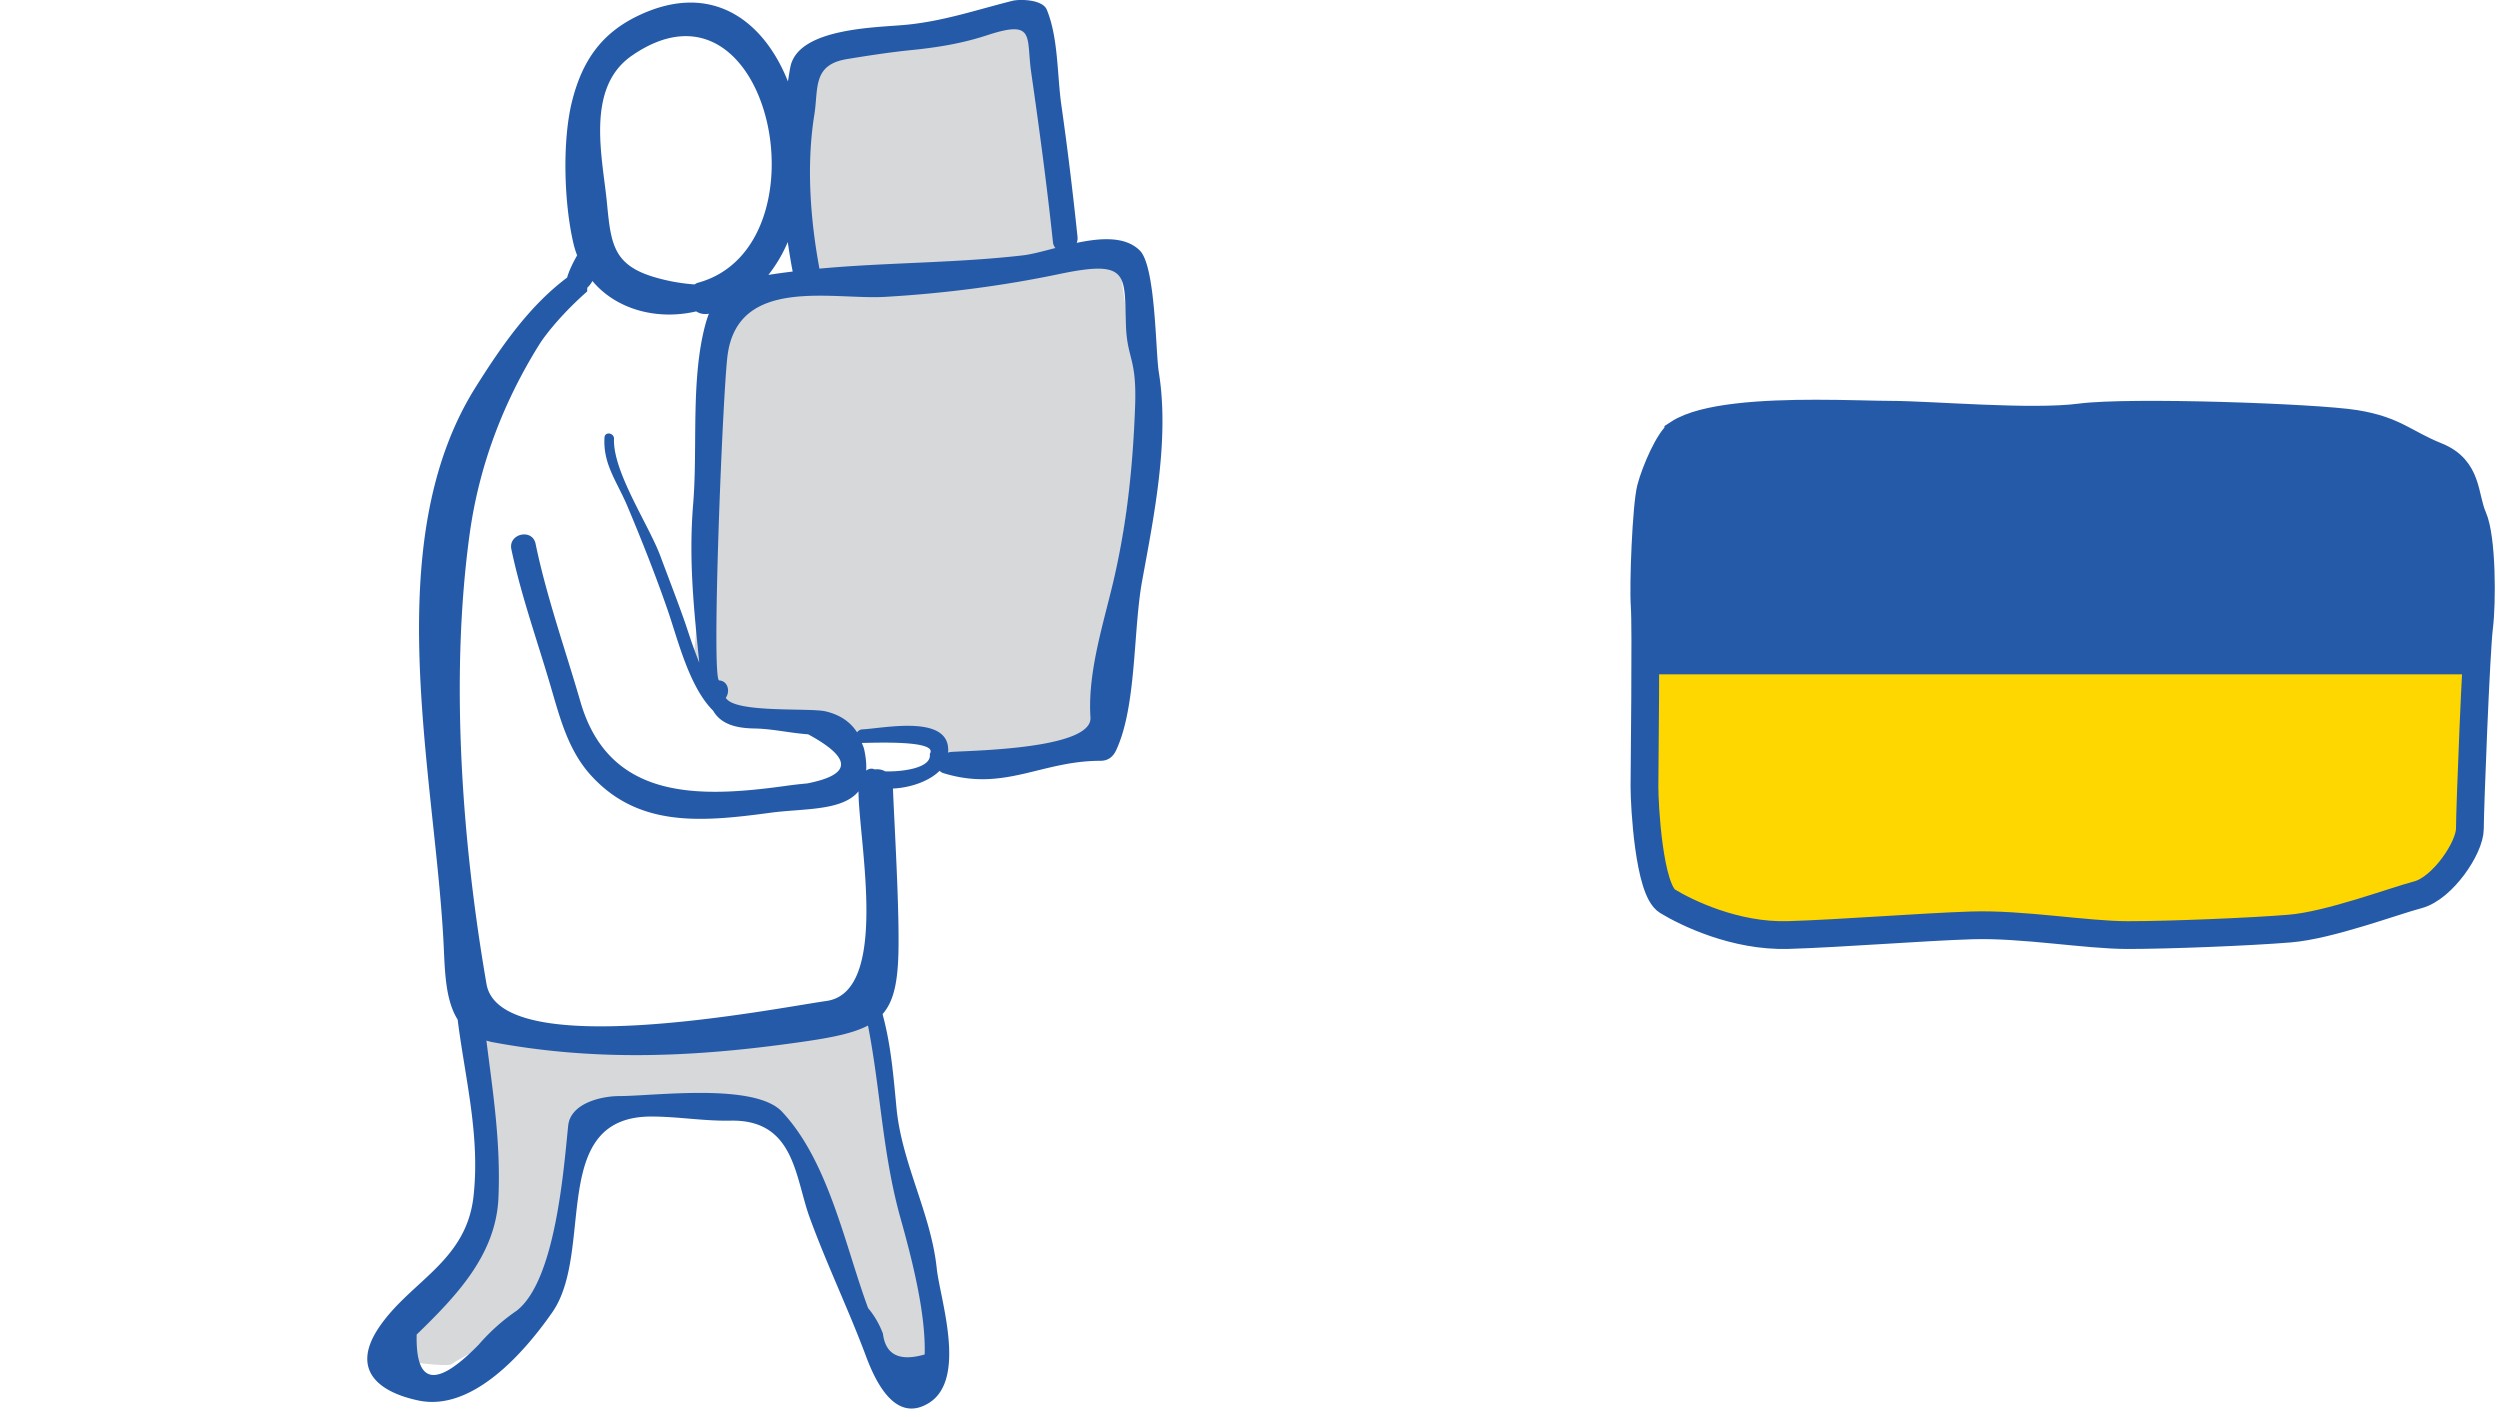
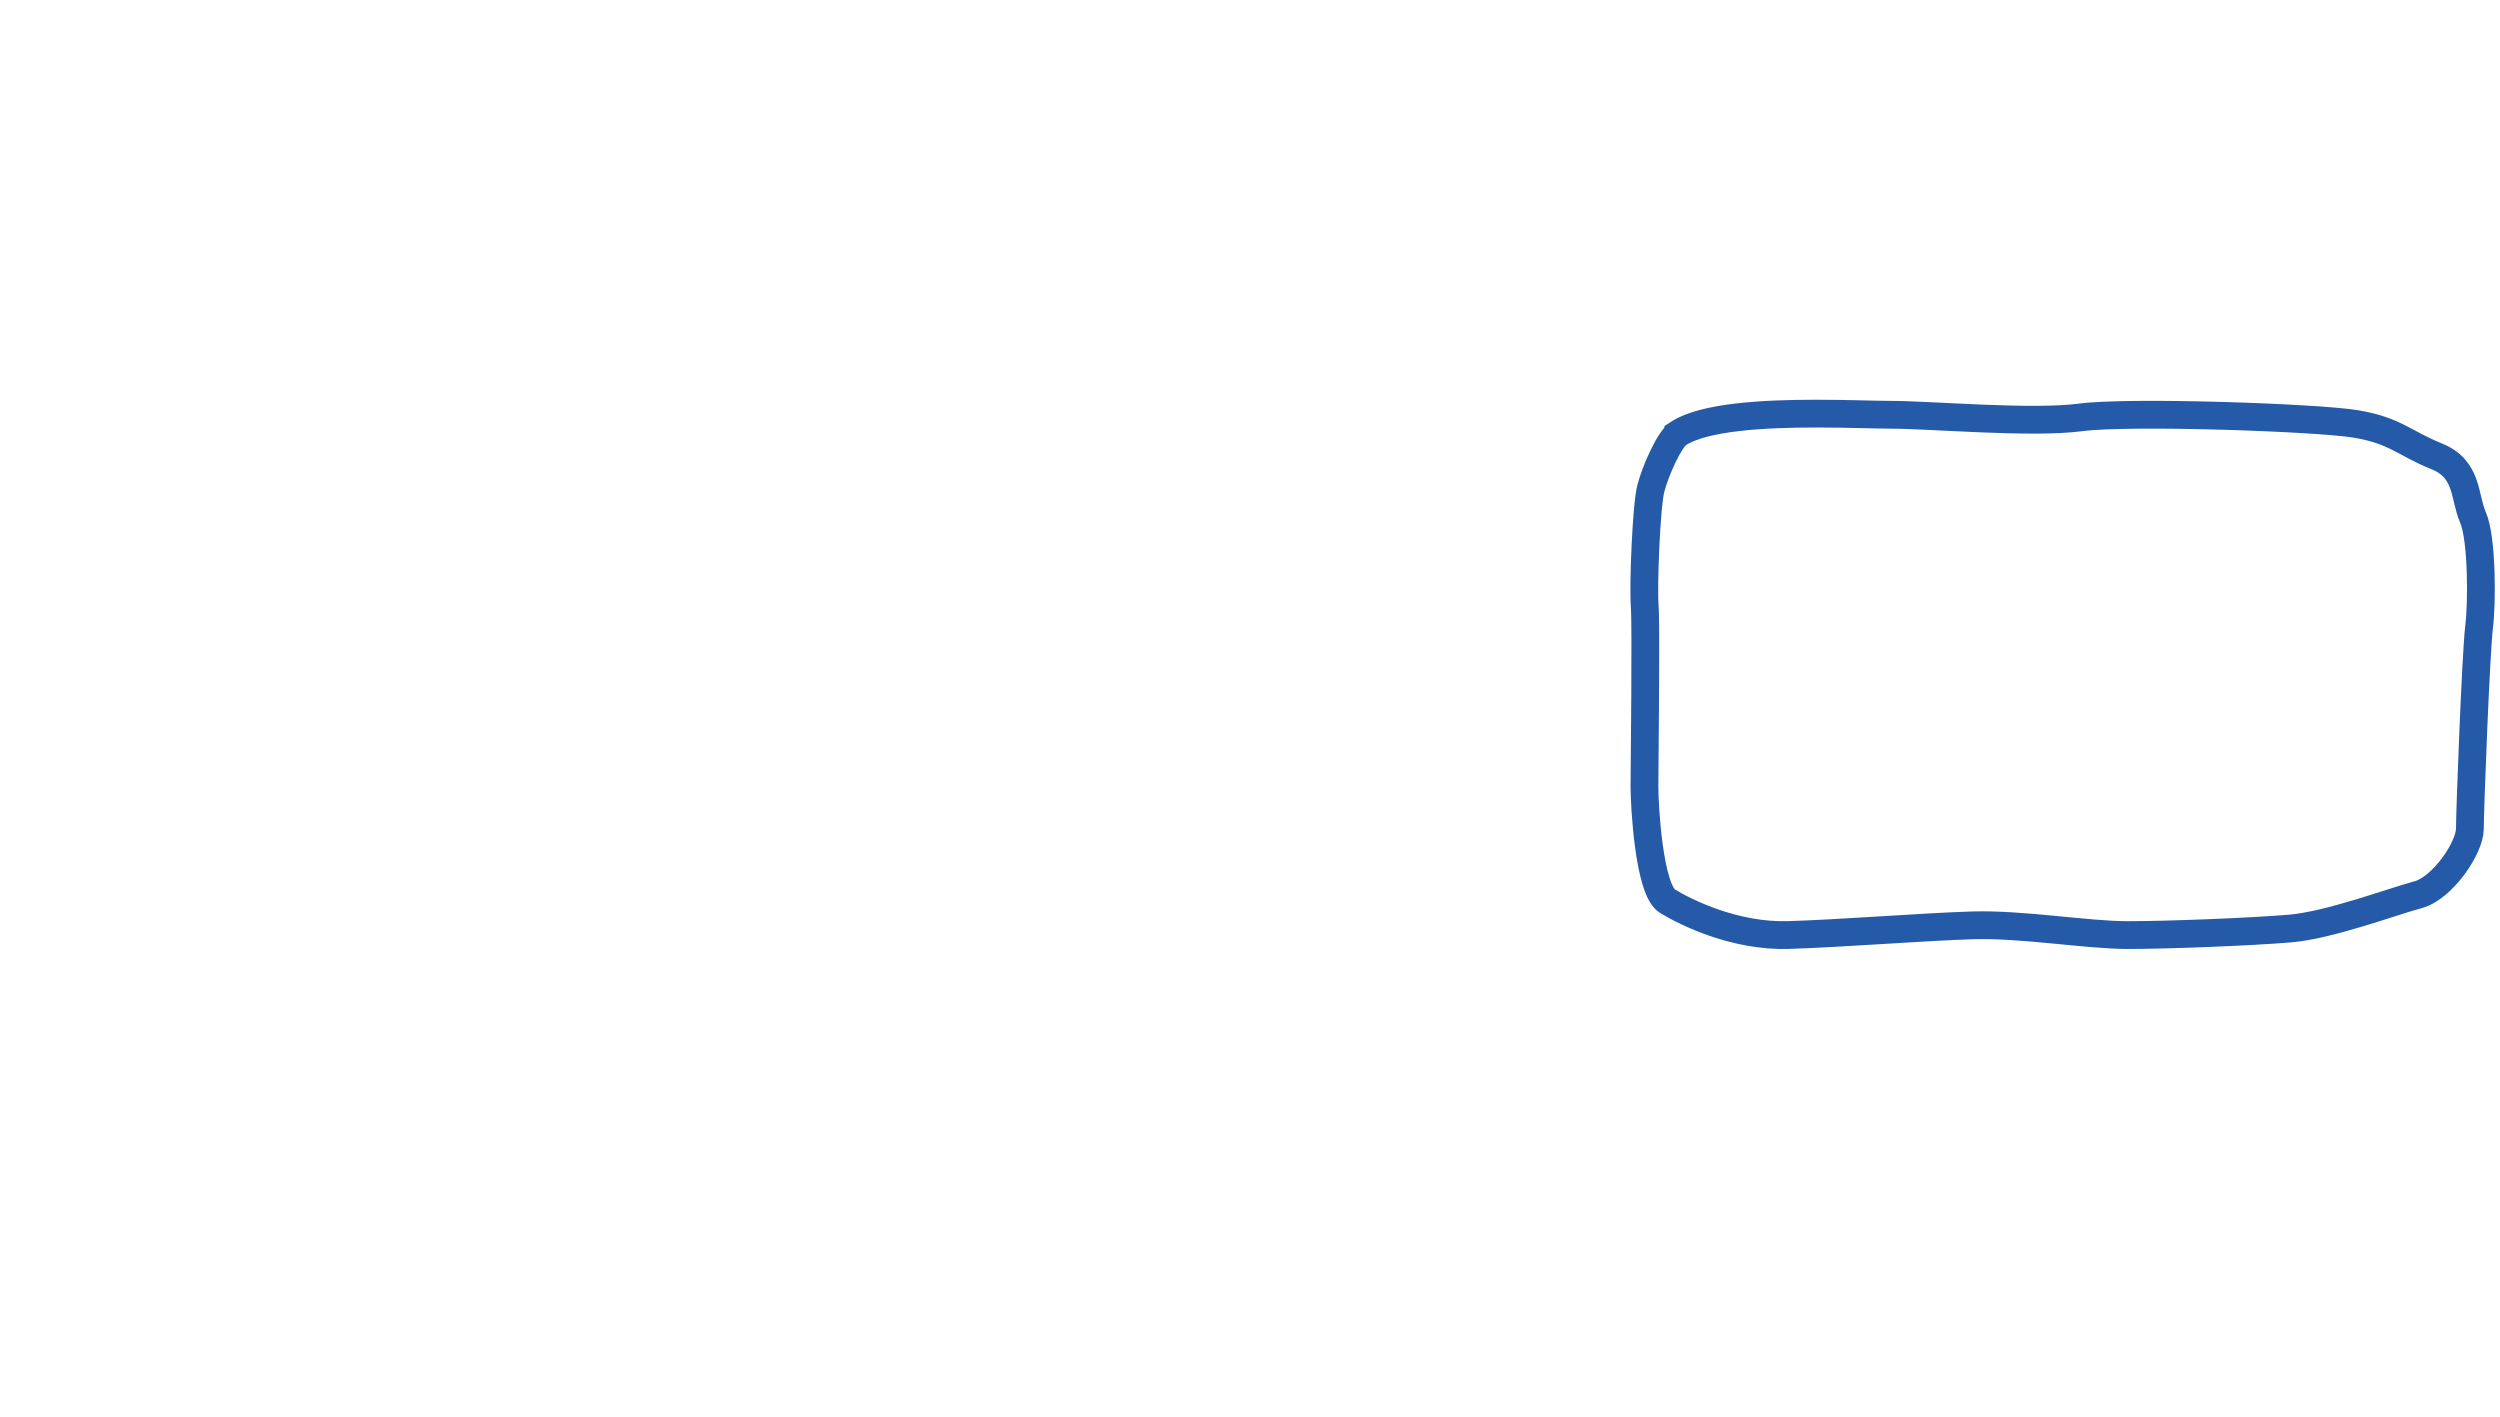
<svg xmlns="http://www.w3.org/2000/svg" xmlns:xlink="http://www.w3.org/1999/xlink" width="180" height="102" viewBox="0 0 180 102">
-   <path fill="#D6D8DA" d="M58.564 4.662l4.302-1.412 7.654-1.707 3.685-.486 2.551 17.779 3.827.07 1.553 10.904-3.395 23.17-8.217 1.855-3.406.486V52.98h-6.803l-7.938-2.273-2.55-2.107s1.922-19.68 1.134-20.619c-.85-1.014 2.269-6.027 2.269-6.027l4.252-1.418s-.154-5.055-1.237-5.055c-1.085-.001 2.319-10.819 2.319-10.819M33.953 73.543l8.916 1.801 11.21-.9 7.938-2.885 1.417-1.109.309 7.531s2.242 10.376 2.242 11.438c0 1.062 1.134 8.787 1.134 8.787l-2.267 1.438-3.402-5.689-2.885-9.801-3.493-3.238-4.314-1.135H42.87l-1.829 5.953-2.268 9.07s-5.953 3.119-6.236 3.402c-.284.283-3.969-.283-3.969-.283l4.818-6.236 1.701-7.533v-7.49l-1.134-3.121z" />
-   <path fill="#255AA8" d="M30 96.089c2.881-2.804 5.726-5.757 5.89-9.892.163-3.995-.396-7.506-.869-11.274.143.04.284.084.443.113 7.573 1.417 14.719 1.068 22.348-.031 2.146-.308 3.643-.618 4.683-1.168.904 4.615 1.043 9.243 2.342 13.873.782 2.794 1.832 6.806 1.739 9.812-1.816.523-2.816.024-3.004-1.496a6.292 6.292 0 0 0-1.069-1.845c-1.66-4.48-2.835-10.558-6.201-14.141-1.978-2.103-9.242-1.121-11.698-1.123-1.261-.002-3.521.492-3.694 2.128-.324 3.098-.9 11.129-3.702 13.32a14.27 14.27 0 0 0-2.732 2.44c-3.066 3.147-4.558 2.909-4.476-.716m32.985-40.691c-.004-.001-.009-.001-.013-.003-.218-.101-.442-.04-.608.092.029-.437-.015-.944-.146-1.542-.037-.172-.111-.299-.165-.455.648.008 5.575-.242 4.891.793.176 1.041-2.066 1.295-3.208 1.255a1.204 1.204 0 0 0-.751-.14m-.884-2.885a.506.506 0 0 0-.392.218c-.503-.789-1.271-1.278-2.266-1.513-1.144-.272-6.566.146-7.186-.979.319-.428.176-1.204-.478-1.25-.579-.043.259-20.799.608-23.426.762-5.69 7.541-3.976 11.307-4.187 4.156-.237 8.479-.785 12.556-1.642 5.074-1.064 4.699.012 4.818 3.681.08 2.446.789 2.325.659 5.839-.149 4.145-.557 8.145-1.47 12.198-.731 3.239-1.964 6.834-1.744 10.208.168 2.558-10.852 2.365-10.144 2.52-.038-.008-.069.004-.106 0 .229-2.792-4.604-1.742-6.162-1.667m13.886-34.656c-.889.231-1.707.455-2.328.527-4.827.561-9.808.508-14.66.957-.665-3.589-.947-7.466-.366-11.091.301-1.872-.151-3.591 2.352-3.997 1.554-.255 3.108-.495 4.674-.652 1.877-.19 3.619-.477 5.415-1.065 3.498-1.147 2.801.096 3.171 2.67.587 4.084 1.131 8.123 1.567 12.228a.798.798 0 0 0 .175.423m-19.268-.431c.102.719.219 1.428.354 2.124-.586.074-1.17.147-1.75.244a10.318 10.318 0 0 0 1.396-2.368m-6.484 2.937c-.094.023-.151.078-.228.115a13.414 13.414 0 0 1-2.76-.486c-3.065-.866-3.259-2.372-3.542-5.34-.311-3.281-1.588-8.31 1.792-10.647 9.987-6.901 14.268 13.78 4.738 16.358m-7.58-.129c1.764 2.104 4.732 2.83 7.471 2.186.252.165.562.232.913.167-.094.252-.182.51-.263.815-1.053 3.981-.532 8.768-.868 12.875-.333 4.065.055 7.566.439 11.432-.471-1.157-.833-2.334-1.022-2.878-.568-1.621-1.188-3.211-1.788-4.82-.839-2.245-3.416-6.041-3.329-8.411.017-.436-.653-.553-.684-.102-.119 1.925.896 3.16 1.653 4.958 1.03 2.448 2.009 4.916 2.879 7.424.764 2.204 1.556 5.565 3.293 7.294.565.987 1.685 1.255 2.947 1.277 1.319.021 2.584.33 3.891.42 3.177 1.724 3.156 2.9-.057 3.535a30.63 30.63 0 0 0-1.613.186c-6.186.852-12.67 1.057-14.73-6.081-1.085-3.747-2.437-7.546-3.224-11.356-.233-1.133-1.98-.734-1.745.392.7 3.331 1.875 6.606 2.832 9.876.659 2.238 1.248 4.561 2.853 6.352 3.459 3.863 8.099 3.396 13.005 2.738 2.304-.31 5.129-.105 6.303-1.535.011 3.547 2.28 14.44-2.311 15.093-3.776.534-23.484 4.481-24.472-1.224-1.782-10.301-2.63-22.16-1.208-32.436.682-4.897 2.399-9.404 4.976-13.555.559-.906 1.866-2.455 3.487-3.877-.015-.084.002-.178.003-.268.151-.132.269-.296.369-.477m-12.521 80.603c3.875.816 7.612-3.449 9.631-6.35 3.07-4.419-.313-14.079 7.109-14.096 1.903-.002 3.833.336 5.719.296 4.628-.096 4.645 4.076 5.707 6.986 1.241 3.396 2.799 6.623 4.04 9.944.632 1.693 2.062 4.922 4.531 3.404 2.79-1.713.803-7.52.574-9.701-.413-3.938-2.508-7.54-2.894-11.516-.225-2.341-.4-4.567-1.007-6.786.901-1.026 1.159-2.624 1.153-5.343-.002-3.35-.295-8.189-.405-10.9 1.225-.054 2.591-.509 3.36-1.278a.633.633 0 0 0 .276.17c4.388 1.357 7.025-.889 11.299-.889.56 0 .912-.284 1.141-.773 1.479-3.182 1.21-8.607 1.87-12.208.867-4.724 1.975-10.214 1.193-15.021-.231-1.428-.219-7.575-1.355-8.729-1.039-1.047-2.809-.927-4.551-.561a.956.956 0 0 0 .057-.43c-.335-3.186-.711-6.32-1.164-9.486-.309-2.182-.212-4.836-1.047-6.869-.303-.741-1.927-.777-2.479-.641-2.579.648-4.904 1.446-7.573 1.717-2.062.213-7.828.184-8.409 3.031-.07.344-.12.701-.179 1.055-1.748-4.41-5.538-7.28-10.845-4.702-2.613 1.269-3.949 3.241-4.671 6.021-.755 2.893-.609 7.494.086 10.399.067.282.155.548.253.804-.29.51-.572 1.075-.722 1.6-2.674 2.01-4.645 4.8-6.592 7.9-6.991 11.139-3.003 27.479-2.32 39.706.113 2.01.073 4.292 1.03 5.817.537 4.254 1.625 8.333 1.145 12.711-.519 4.758-4.622 6.141-6.86 9.531-1.99 3.027.072 4.592 2.899 5.187" />
  <defs>
    <path id="a" d="M120.84 31.216c-.654.431-1.647 2.671-1.98 3.948-.327 1.279-.553 6.967-.441 8.476.114 1.508-.02 11.61-.02 12.999 0 1.396.329 7.432 1.659 8.246 1.332.811 4.855 2.555 8.7 2.437 3.853-.117 9.576-.579 13.209-.693 3.625-.121 8.25.697 11.219.697 2.972 0 8.804-.235 11.662-.468 2.859-.229 7.484-1.973 9.245-2.435 1.763-.468 3.739-3.369 3.739-4.762s.443-12.772.66-14.514c.222-1.743.222-6.388-.438-7.896s-.329-3.482-2.64-4.406c-2.311-.933-2.971-1.861-5.833-2.327-2.86-.463-16.282-.927-19.802-.463-3.521.463-10.782-.191-13.646-.191-1.083 0-3.12-.085-5.391-.085-3.713 0-8.056.228-9.902 1.437" />
  </defs>
  <clipPath id="b">
    <use xlink:href="#a" overflow="visible" />
  </clipPath>
-   <path clip-path="url(#b)" fill="#255AA8" d="M116.253 29.777h62.423V48.25h-62.423z" />
-   <path clip-path="url(#b)" fill="none" stroke="#255AA8" stroke-miterlimit="10" d="M116.253 29.777h62.423V48.25h-62.423z" />
-   <path clip-path="url(#b)" fill="#FFD700" d="M116.253 48.553h62.423v18.776h-62.423z" />
  <path fill="none" stroke="#255AA8" stroke-width="2" stroke-miterlimit="10" d="M120.84 31.216c-.654.431-1.647 2.675-1.98 3.948-.329 1.277-.553 6.967-.441 8.476.112 1.508-.018 11.608-.018 12.999 0 1.395.327 7.432 1.655 8.246 1.334.811 4.857 2.555 8.704 2.437 3.853-.117 9.574-.579 13.209-.695 3.624-.117 8.248.699 11.217.699 2.972 0 8.804-.233 11.662-.468 2.861-.231 7.484-1.973 9.245-2.435 1.763-.47 3.739-3.373 3.739-4.762 0-1.393.441-12.772.662-14.514.22-1.741.22-6.388-.44-7.896-.662-1.508-.329-3.484-2.64-4.406-2.311-.931-2.971-1.861-5.835-2.327-2.86-.463-16.28-.929-19.8-.463-3.523.463-10.784-.191-13.646-.191-1.083 0-3.12-.083-5.391-.083-3.713 0-8.058.226-9.902 1.435z" />
</svg>